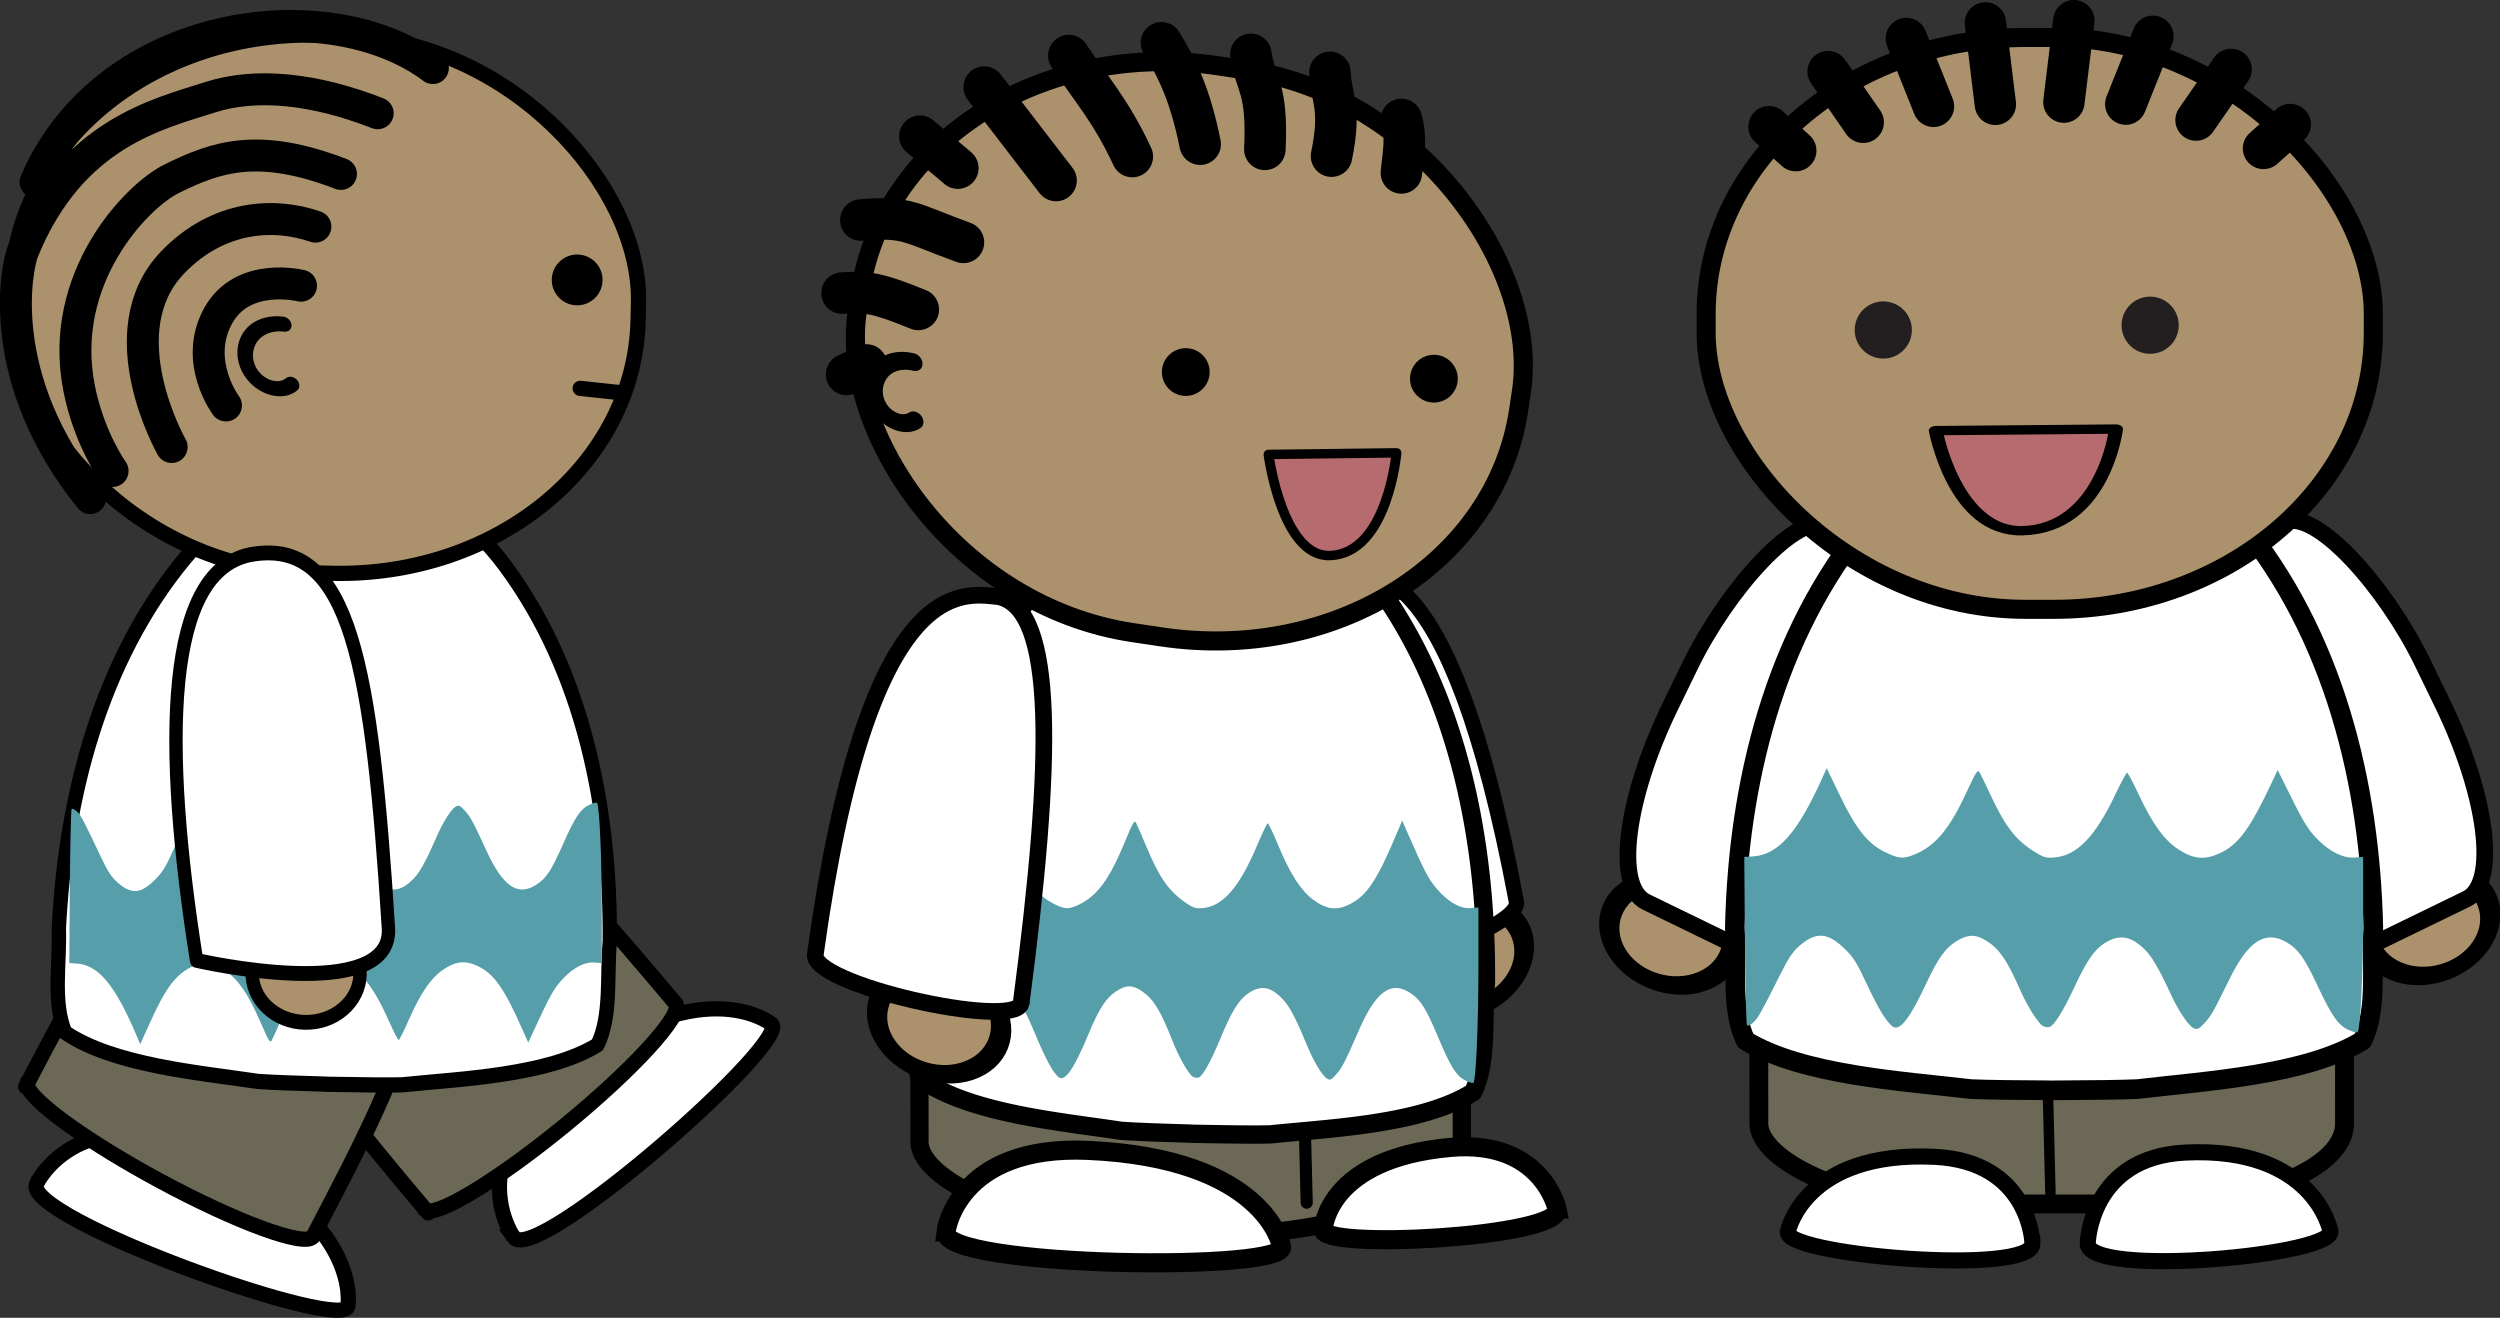
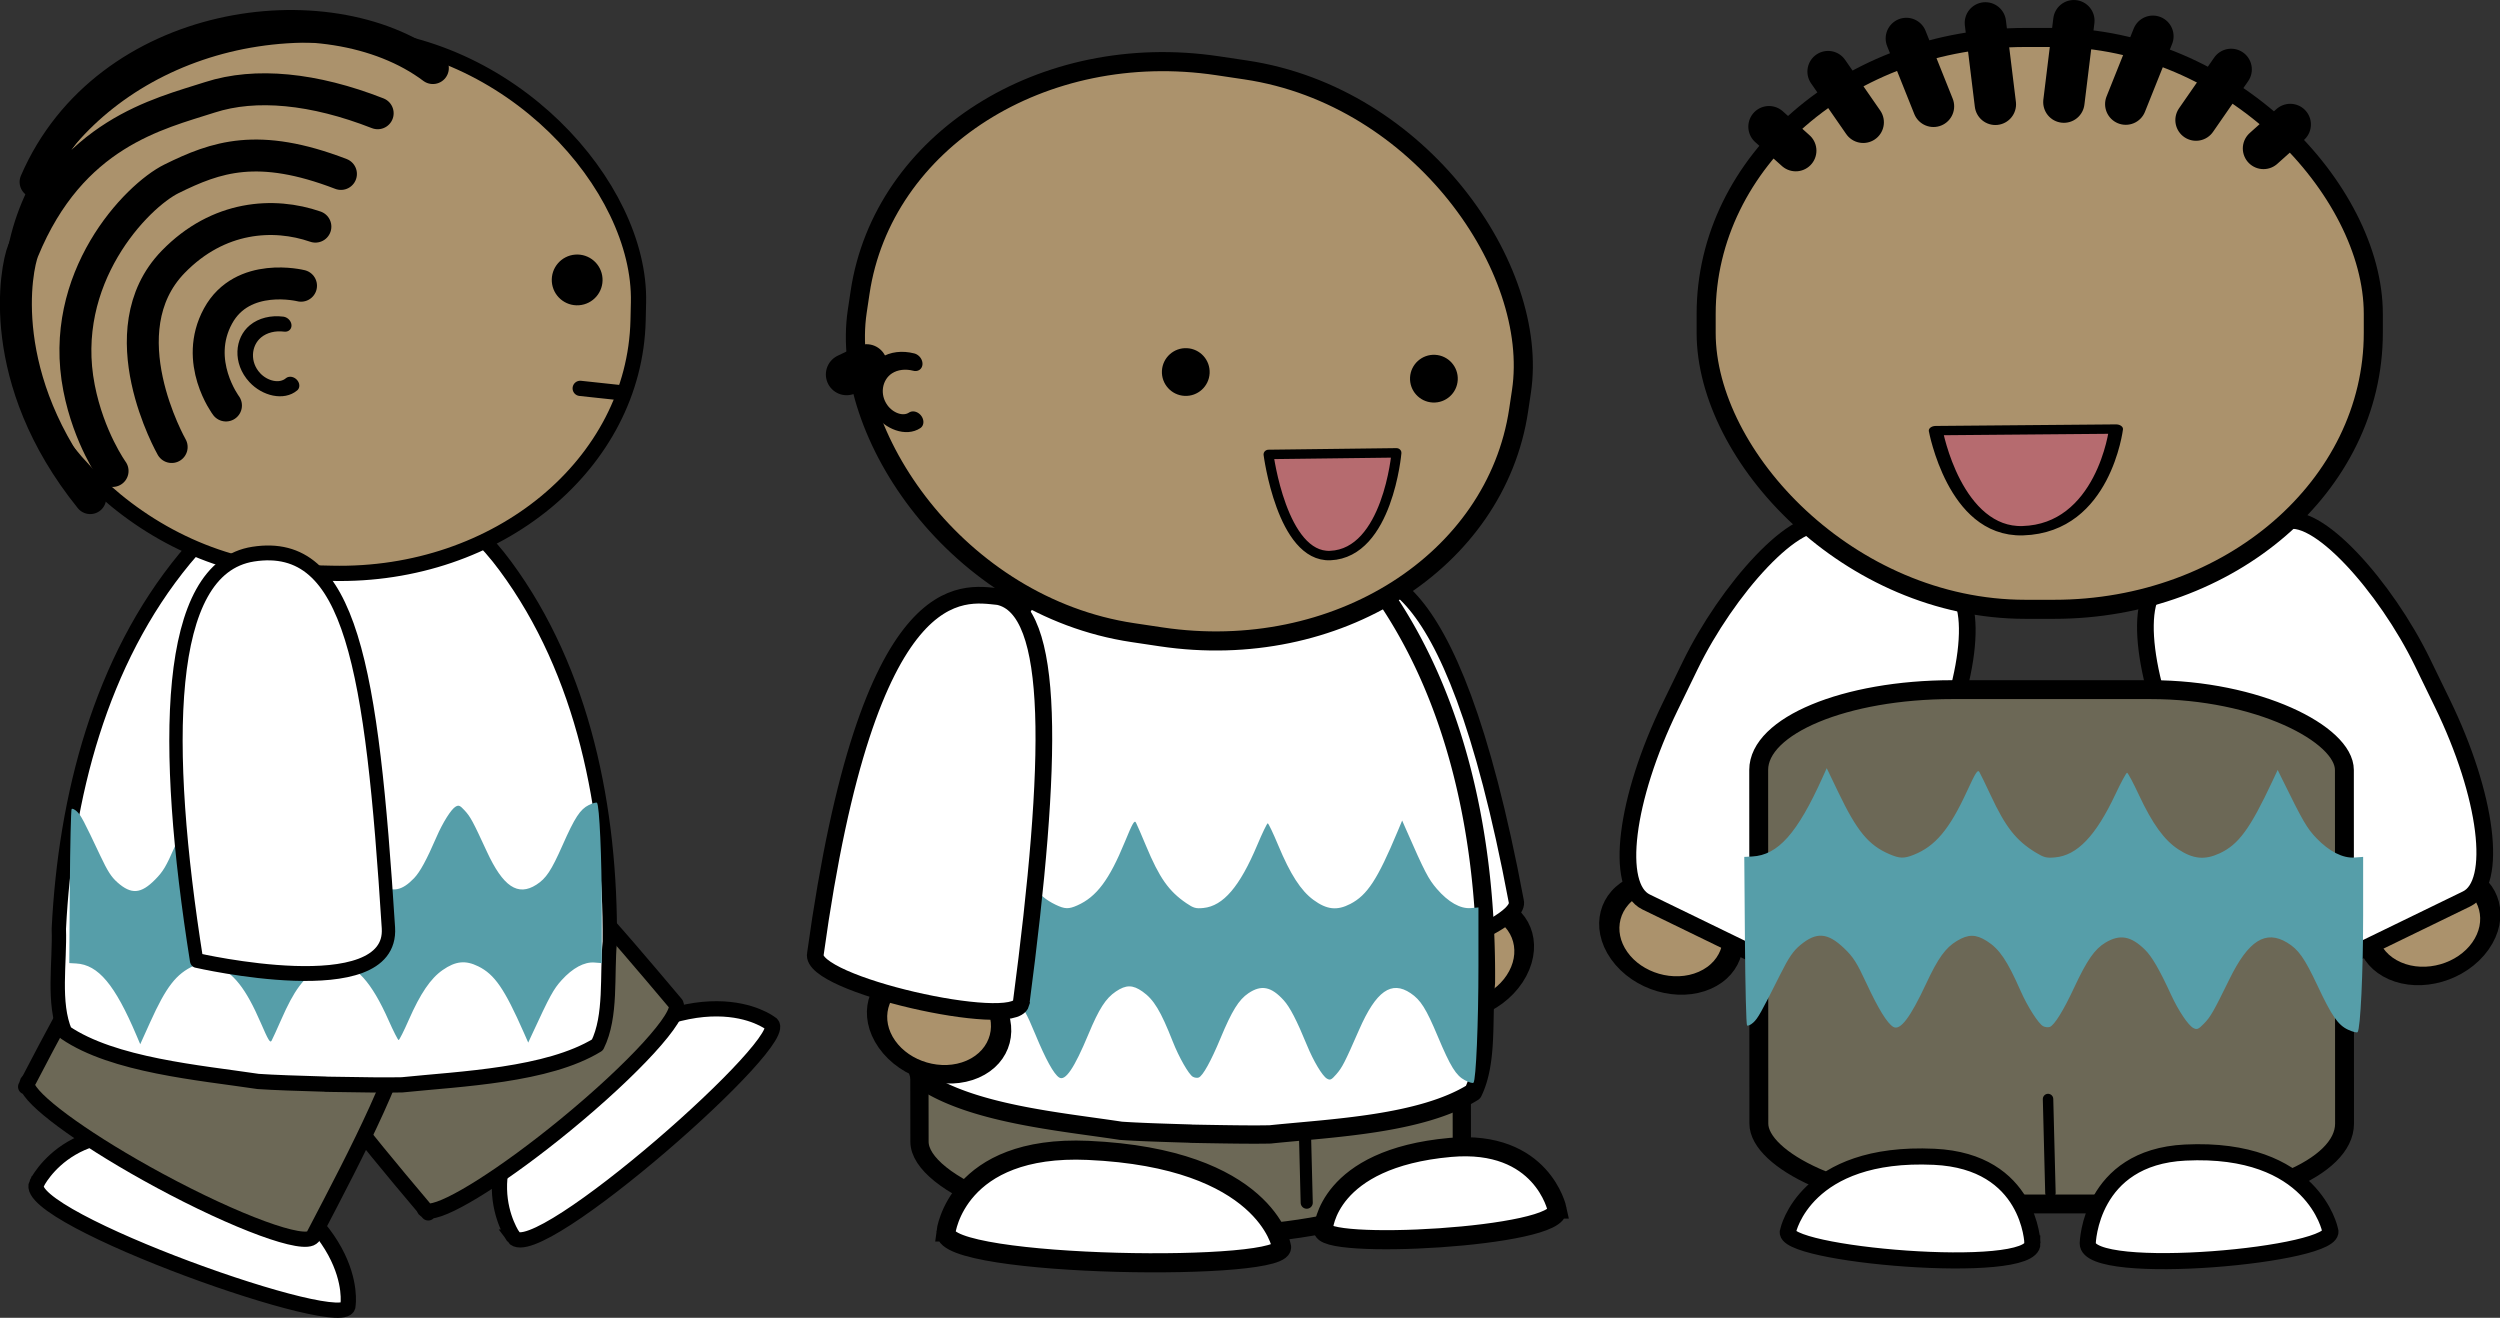
<svg xmlns="http://www.w3.org/2000/svg" viewBox="0 0 1565.5 825.2">
  <rect x="0" y="0" width="1565.5" height="825.2" fill="#333333" stroke="none" />
  <g transform="translate(1152.3 -57.777)">
    <path d="M-1064 429.36c0 65.722-60.889 119-136 119s-136-53.278-136-119 60.889-119 136-119 136 53.278 136 119z" transform="matrix(.251 .074 -.144 .271 126.98 629.84)" stroke-linejoin="round" fill-rule="evenodd" stroke="#000" stroke-linecap="round" stroke-width="42.641" fill="#ab926c" />
    <path d="M-314.44 659.75c5.087 15.433 116.36-19.968 111.62-37.659-42.268-224.9-93.59-207.5-113.08-203.99-29.82 21.057-24.568 98.291 1.465 241.65z" stroke="#000" stroke-width="9.537" fill="#fff" />
    <rect transform="skewX(.078)" rx="166.89" ry="59.092" height="214.73" width="339.62" y="617.07" x="-577.57" stroke-linejoin="round" fill-rule="evenodd" stroke="#000" stroke-linecap="round" stroke-width="11.437" fill="#6c6856" />
    <path d="M-334.03 810.9l-1.731-68.131" stroke-linejoin="round" stroke="#000" stroke-linecap="round" stroke-width="7.586" fill="#fff" />
    <path d="M-390.76 361.33a58.83 58.83 0 00-1.782.018c-.337-.018-.674-.042-1.01-.054-.519-.018-1.049-.03-1.569-.042v.14c-39.812 1.395-77.357 26.186-102.95 58.003-54.842 67.738-77.585 158.13-81.833 245.29.757 22.398-4.064 49.15 4.146 68.752 31.231 21.766 87.253 26.618 125.37 32.44 10.14.73 26.261 1.249 43.766 1.771v.06c1.838.036 3.586.068 5.398.1.18 0 .352.006.531.012 17.511.312 33.641.56 43.808.313 38.396-3.999 94.616-6.18 127.04-26.43 9.308-19.186 6.008-46.13 8.03-68.463.689-87.242-16.91-178.59-67.845-248.85-23.757-32.992-59.85-59.536-99.53-62.823v-.196c-.519-.012-1.048-.036-1.568-.042z" stroke-linejoin="round" fill-rule="evenodd" stroke="#000" stroke-linecap="round" stroke-width="11.478" fill="#fff" />
    <path d="M-177.27 814.88s-9.241-43.72-66.765-38.592c-77.381 6.9-79.595 50.961-79.595 50.961-4.536 13.649 150.22 5.498 146.36-12.369zM-559.94 829.25s6.492-54.813 89.052-51.106c111.06 4.986 120.91 59.69 120.91 59.69 8.523 16.767-212.73 13.82-209.96-8.584z" stroke="#000" stroke-width="11.964" fill="#fff" />
    <rect transform="rotate(8.502)" rx="200.4" ry="173.48" height="358.93" width="418.76" y="155.49" x="-571.36" stroke-linejoin="bevel" fill-rule="evenodd" stroke="#000" stroke-linecap="round" stroke-width="11.964" fill="#ab926c" />
    <path d="M-609.69 286.32l-12.459 5.949" stroke-linejoin="round" stroke="#000" stroke-linecap="round" stroke-width="26" fill="none" />
    <path d="M-394.83 291.51c-.424 8.249-7.45 14.59-15.702 14.165-8.249-.424-14.592-7.453-14.168-15.702.425-8.246 7.456-14.592 15.705-14.168 8.252.425 14.59 7.459 14.165 15.705M-239.46 295.67c-.424 8.249-7.45 14.59-15.702 14.165-8.249-.424-14.592-7.453-14.168-15.702.425-8.246 7.456-14.592 15.705-14.168 8.252.425 14.59 7.459 14.165 15.705" />
    <path d="M-5164.5-923.98c-9.149-127.3 100.81-228.71 222.82-236.84 168.09-11.202 301.63 134.18 311.59 295.47 5.8 93.991-27.52 187.5-87.774 259.37" transform="matrix(-.039 -.061 .053 -.029 -731.96 -20.844)" stroke-linejoin="round" stroke="#000" stroke-linecap="round" stroke-width="165.75" fill="#ab926c" />
-     <path d="M-360.25 151.31c1.866-38.964-5.752-39.992-8.75-59.5M-318.5 155.56c6.375-30.916-.28-35.773-1-52.5M-274.75 166.06c1.472-14.431 3.236-22.215 0-33.5M-400.75 148.06c-6.083-30.165-14.167-47.333-24.25-63.5M-491 170.81l-45-58.5M-549 209.56c-32.817-11.865-34.871-16.637-64.25-14M-577.25 251.56c-25.917-10.534-31.833-11.229-47.75-10.25M-443.25 155.81c-13.25-28.679-26.5-43.12-39.75-63.25M-552.5 163.06l-23.75-20" stroke-linejoin="round" stroke="#000" stroke-linecap="round" stroke-width="26" fill="none" />
    <path d="M-9.675.387s-2.034-24.631-15.496-25.231C-36.495-25.348-39.627 0-39.627 0z" transform="matrix(2.675 0 0 -2.549 -251.95 342.34)" stroke-linejoin="round" stroke="#000" stroke-linecap="round" stroke-width="2.322" fill="#b66b6f" />
    <path d="M-1064 429.36c0 65.722-60.889 119-136 119s-136-53.278-136-119 60.889-119 136-119 136 53.278 136 119z" transform="matrix(-.239 .105 .177 .25 -468.64 660.56)" stroke-linejoin="round" fill-rule="evenodd" stroke="#000" stroke-linecap="round" stroke-width="42.641" fill="#ab926c" />
    <rect transform="scale(-1 1) rotate(-25.934)" rx="39.896" ry="116.84" height="262.17" width="163.38" y="350.87" x="-286.44" stroke-linejoin="round" fill-rule="evenodd" stroke="#000" stroke-linecap="round" stroke-width="10.449" fill="#fff" />
    <path d="M-1064 429.36c0 65.722-60.889 119-136 119s-136-53.278-136-119 60.889-119 136-119 136 53.278 136 119z" transform="matrix(.239 .105 -.177 .25 731.2 654.59)" stroke-linejoin="round" fill-rule="evenodd" stroke="#000" stroke-linecap="round" stroke-width="42.641" fill="#ab926c" />
    <rect transform="rotate(-25.934)" rx="39.896" ry="116.84" height="262.17" width="163.38" y="467.57" x="-42.113" stroke-linejoin="round" fill-rule="evenodd" stroke="#000" stroke-linecap="round" stroke-width="10.449" fill="#fff" />
    <rect transform="skewX(.024)" rx="121.29" ry="50.319" height="322.06" width="366.76" y="489.63" x="-51.228" stroke-linejoin="round" fill-rule="evenodd" stroke="#000" stroke-linecap="round" stroke-width="11.832" fill="#6c6856" />
-     <path d="M135.52 321.8c-.663 0-1.327.06-1.989.06-.376 0-.752 0-1.128-.06h-1.751v.143c-44.377 2.412-85.488 28.858-113.04 62.245-59.052 71.09-81.574 164.72-83.562 254.56 1.551 23.043-2.982 50.706 6.798 70.687 35.535 21.646 98.196 25.268 140.91 30.328 11.336.502 29.34.643 48.89.751v.06c2.05 0 4.003 0 6.025-.06h.594c19.549-.107 37.554-.252 48.89-.75 42.716-5.06 105.38-8.683 140.91-30.329 9.78-19.98 5.246-47.644 6.798-70.687-1.988-89.844-24.51-183.47-83.562-254.56-27.55-33.387-68.661-59.833-113.04-62.245v-.202h-1.752z" stroke-linejoin="round" fill-rule="evenodd" stroke="#000" stroke-linecap="round" stroke-width="12.307" fill="#fff" />
    <path d="M155.04 836.31s1.342-53.868 61.042-56.795c80.308-3.937 90.728 48.533 90.728 48.533 7.16 15.647-152.4 30.29-151.77 8.262zM120.43 836.37s-1.353-51.418-61.542-54.212c-80.967-3.758-91.473 46.326-91.473 46.326-7.218 14.935 153.65 28.912 153.02 7.886z" stroke="#000" stroke-width="10.078" fill="#fff" />
    <path d="M131.68 804.78l-1.494-58.793" stroke-linejoin="round" stroke="#000" stroke-linecap="round" stroke-width="6.546" fill="#fff" />
    <path d="M318.07 702.59c-6.303-2.956-10.185-8.548-19.113-27.531-8.182-17.397-11.949-22.742-19.032-27.009-13.509-8.137-24.253-1.353-36.098 22.793-10.207 20.808-11.881 23.72-16.124 28.049-3.376 3.445-4.234 3.797-6.48 2.657-3.201-1.624-9.41-10.875-14-20.86-7.22-15.701-11.965-23.893-16.329-28.188-8.773-8.635-15.729-9.875-24.8-4.42-6.731 4.047-11.569 11.014-19.57 28.184-6.703 14.386-12.389 23.54-15.273 24.59-1.025.373-2.882.163-4.126-.47-2.872-1.458-9.773-12.252-14.074-22.013-8.465-19.212-13.312-26.364-21.247-31.347-6.872-4.315-11.552-4.325-18.681-.046-7.14 4.292-11.827 10.806-19.276 26.783-9.926 21.288-16.224 29.579-20.561 27.067-3.757-2.177-9.383-11.3-16.74-27.146-6.124-13.19-8.29-16.593-14.064-22.107-10.34-9.872-17.377-10.366-27.484-1.932-4.43 3.697-7.128 7.649-12.404 18.171-12.186 24.302-14.123 27.75-17.062 30.367-1.6 1.424-3.322 2.197-3.829 1.717-.506-.48-1.102-24.419-1.324-53.197l-.403-52.324 4.968-.261c16.152-.851 28.272-14.476 44.061-49.533l2.6-5.773 7.221 15.04c11.718 24.41 18.939 33.173 31.945 38.768 6.503 2.798 9.154 2.879 15.249.466 13.514-5.352 22.411-15.937 33.336-39.66 5.537-12.024 6.795-13.969 7.866-12.165.701 1.182 3.871 7.71 7.044 14.507 9.369 20.07 15.924 28.391 28.3 35.92 5.08 3.09 6.663 3.486 12.003 3 13.875-1.264 25.467-13.366 37.746-39.405 3.53-7.486 6.84-13.612 7.354-13.612.515 0 3.838 6.216 7.384 13.814 8.444 18.093 15.876 28.376 24.668 34.134 9.393 6.152 16.58 6.855 25.902 2.531 11.906-5.523 19.08-15.333 33.105-45.267l3.256-6.95 2.846 5.792c12.93 26.326 15.542 30.82 21.492 36.992 8.006 8.305 16.517 12.602 23.865 12.048l5.323-.402v36.697c0 35.597-1.703 71.333-3.482 73.062-.48.467-3.162-.224-5.96-1.537zM-234.92 734.26c-5.625-2.956-9.09-8.548-17.058-27.531-7.303-17.397-10.664-22.742-16.986-27.009-12.057-8.137-21.646-1.353-32.217 22.793-9.11 20.808-10.603 23.72-14.39 28.049-3.013 3.445-3.779 3.797-5.783 2.657-2.857-1.624-8.399-10.875-12.496-20.86-6.443-15.701-10.678-23.893-14.572-28.188-7.83-8.635-14.037-9.875-22.133-4.42-6.008 4.047-10.325 11.014-17.466 28.184-5.983 14.386-11.057 23.54-13.631 24.59-.915.373-2.572.163-3.683-.47-2.563-1.458-8.722-12.252-12.561-22.013-7.554-19.212-11.881-26.364-18.963-31.347-6.133-4.315-10.31-4.325-16.673-.046-6.371 4.292-10.555 10.806-17.204 26.783-8.859 21.288-14.48 29.579-18.35 27.067-3.353-2.177-8.374-11.3-14.94-27.146-5.465-13.19-7.398-16.593-12.552-22.107-9.227-9.872-15.509-10.366-24.529-1.932-3.954 3.697-6.36 7.649-11.07 18.171-10.876 24.302-12.605 27.75-15.228 30.367-1.427 1.424-2.965 2.197-3.417 1.717-.452-.48-.984-24.419-1.182-53.197l-.36-52.324 4.434-.261c14.415-.851 25.232-14.476 39.324-49.533l2.321-5.773 6.445 15.04c10.458 24.41 16.903 33.173 28.51 38.768 5.805 2.798 8.17 2.879 13.61.466 12.062-5.352 20.002-15.937 29.753-39.66 4.94-12.024 6.064-13.969 7.02-12.165.626 1.182 3.455 7.71 6.287 14.507 8.361 20.07 14.212 28.391 25.257 35.92 4.533 3.09 5.946 3.486 10.712 3 12.384-1.264 22.729-13.366 33.687-39.405 3.15-7.486 6.104-13.612 6.563-13.612.46 0 3.425 6.216 6.59 13.814 7.536 18.093 14.169 28.376 22.016 34.134 8.383 6.152 14.799 6.855 23.117 2.531 10.626-5.523 17.029-15.333 29.546-45.267l2.906-6.95 2.54 5.792c11.54 26.326 13.87 30.82 19.18 36.992 7.146 8.305 14.742 12.602 21.3 12.048l4.75-.402v36.697c0 35.597-1.52 71.333-3.107 73.062-.429.467-2.822-.224-5.32-1.537z" fill-rule="evenodd" fill="#569ea9" />
    <path d="M-1064 429.36c0 65.722-60.889 119-136 119s-136-53.278-136-119 60.889-119 136-119 136 53.278 136 119z" transform="matrix(-.24 .105 .177 .251 -928.24 715.62)" stroke-linejoin="round" fill-rule="evenodd" stroke="#000" stroke-linecap="round" stroke-width="42.641" fill="#ab926c" />
    <path d="M-512.88 686.16c-4.752 16.654-133.04-12.067-128.82-31.074 33.168-240.24 92.405-225.86 114.7-223.68 36.027 7.798 34.23 101.68 14.119 254.75z" stroke="#000" stroke-width="10.438" fill="#fff" />
    <rect rx="199.93" ry="173.08" height="358.09" width="417.77" y="81.237" x="-83.906" stroke-linejoin="bevel" fill-rule="evenodd" stroke="#000" stroke-linecap="round" stroke-width="11.936" fill="#ab926c" />
-     <path d="M44.921 264.42c0 9.89-8.01 17.903-17.903 17.903-9.89 0-17.906-8.013-17.906-17.903 0-9.886 8.017-17.906 17.906-17.906 9.892 0 17.903 8.02 17.903 17.906M212.03 261.43c0 9.89-8.01 17.903-17.903 17.903-9.89 0-17.906-8.013-17.906-17.903 0-9.886 8.017-17.906 17.906-17.906 9.893 0 17.903 8.02 17.903 17.906" fill="#231f20" />
    <path d="M-9.675.387s-2.034-24.631-15.496-25.231C-36.495-25.348-39.627 0-39.627 0z" transform="matrix(3.768 0 0 -2.523 209.2 327.43)" stroke-linejoin="round" stroke="#000" stroke-linecap="round" stroke-width="2.322" fill="#b66b6f" />
    <path d="M-27.802 152.11l-16.75-15M14.448 134.36l-22-31.75M58.448 124.36l-17-42.5M97.198 123.11l-6.25-51M265.1 150.73l16.75-15M222.85 132.98l22-31.75M178.85 122.98l17-42.5M140.1 121.73l6.25-51" stroke-linejoin="round" stroke="#000" stroke-linecap="round" stroke-width="25.9" fill="none" />
    <path d="M-830.74 832.46s-33.49-46.788 30.013-99.18c85.425-70.478 130.89-34.709 130.89-34.709 17.998 7.278-147.31 153.09-160.91 133.89zM-1129.4 798.98s24.75-51.943 101.32-21.707c103.01 40.675 93.694 97.772 93.694 97.772 2.336 19.273-205.24-54.872-195.02-76.065z" stroke="#000" stroke-width="9.544" fill="#fff" />
    <path d="M-953.7 577.5c-76.009 64.129-13.185 141.69 66.709 236.43.084.462.24.856.505 1.18.275.337.679.59 1.14.763.409.48.807.937 1.214 1.42l1.39-1.19c11.871-.973 46.651-22.868 84.417-53.825 42.877-35.148 73.569-68.804 69.275-75.81l.031-.024c-.059-.073-.116-.144-.176-.216-.01-.012-.016-.02-.026-.03-.01-.013-.015-.02-.026-.03-81.14-96.173-146.3-174.61-224.45-108.67z" stroke-linejoin="round" fill-rule="evenodd" stroke="#000" stroke-linecap="round" stroke-width="9.544" fill="#6c6856" />
    <path d="M-940.68 583.07c-88.147-46.045-136.12 41.481-193.53 151.32-.396.252-.702.546-.901.914-.207.383-.288.852-.274 1.344-.289.56-.561 1.103-.854 1.663l1.628.835c5.398 10.618 38.838 34.509 81.796 57.73 48.773 26.364 91.548 42.015 96.405 35.387l.035.018c.044-.082.089-.161.132-.244.01-.013.012-.024.02-.035.01-.012.011-.022.018-.035 58.26-111.53 106.16-201.55 15.524-248.89z" stroke-linejoin="round" fill-rule="evenodd" stroke="#000" stroke-linecap="round" stroke-width="9.544" fill="#6c6856" />
    <g fill-rule="evenodd">
      <path d="M-644.27-1251.3c-.608 0-1.218 0-1.825.017-.344-.017-.69-.039-1.034-.051-.53-.017-1.074-.028-1.606-.039v.133c-40.763 1.318-79.206 24.745-105.41 54.812-56.153 64.012-79.439 149.43-83.789 231.79.774 21.166-4.16 46.446 4.245 64.969 31.978 20.569 89.338 25.154 128.37 30.654 10.382.69 26.889 1.18 44.812 1.674v.056c1.882.056 3.672.062 5.527.097h.544c17.93.294 34.445.526 44.855.294 39.314-3.78 96.878-5.84 130.07-24.977 9.53-18.13 6.152-43.592 8.223-64.696.704-82.442-17.314-168.77-69.467-235.16-24.325-31.177-61.281-56.261-101.91-59.367v-.186c-.533-.013-1.075-.034-1.606-.039z" stroke-linejoin="round" stroke="#000" stroke-linecap="round" stroke-width="9.544" fill="#fff" transform="matrix(.941 0 0 1 -326.96 1604)" />
      <path d="M-783.597 561.9c-5.423 2.703-8.764 7.817-16.446 25.177-7.04 15.91-10.28 20.798-16.375 24.699-11.624 7.441-20.869 1.237-31.06-20.844-8.782-19.029-10.222-21.692-13.873-25.651-2.904-3.15-3.643-3.472-5.575-2.43-2.754 1.486-8.097 9.945-12.047 19.076-6.211 14.358-10.294 21.85-14.048 25.778-7.55 7.897-13.534 9.03-21.338 4.043-5.792-3.701-9.955-10.073-16.838-25.775-5.768-13.156-10.66-21.527-13.142-22.487-.882-.342-2.48-.15-3.55.43-2.472 1.333-8.41 11.203-12.11 20.13-7.283 17.569-11.454 24.11-18.28 28.667-5.913 3.946-9.94 3.955-16.075.042-6.142-3.925-10.176-9.881-16.586-24.493-8.54-19.468-13.96-27.05-17.691-24.753-3.232 1.99-8.073 10.333-14.404 24.825-5.269 12.062-7.132 15.175-12.1 20.217-8.897 9.028-14.952 9.48-23.649 1.767-3.811-3.381-6.132-6.995-10.672-16.617-10.485-22.224-12.151-25.376-14.68-27.77-1.376-1.303-2.859-2.01-3.294-1.57-.437.439-.95 22.33-1.14 48.647l-.347 47.85 4.275.24c13.897.778 24.326 13.238 37.912 45.296l2.237 5.28 6.213-13.755c10.082-22.321 16.296-30.336 27.487-35.453 5.596-2.559 7.876-2.633 13.12-.427 11.629 4.895 19.283 14.575 28.684 36.27 4.764 10.994 5.846 12.773 6.768 11.123.603-1.08 3.331-7.05 6.061-13.266 8.062-18.354 13.702-25.963 24.35-32.849 4.371-2.826 5.733-3.188 10.328-2.743 11.939 1.156 21.913 12.223 32.477 36.035 3.038 6.846 5.885 12.448 6.328 12.448.443 0 3.302-5.685 6.353-12.633 7.266-16.546 13.66-25.95 21.225-31.216 8.082-5.626 14.267-6.268 22.286-2.315 10.245 5.05 16.418 14.022 28.485 41.396l2.802 6.357 2.448-5.297c11.126-24.075 13.373-28.184 18.492-33.83 6.89-7.595 14.212-11.524 20.534-11.017l4.581.367v-33.56c0-32.552-1.466-65.233-2.997-66.814-.412-.427-2.72.205-5.128 1.406z" fill="#569ea9" />
    </g>
    <g transform="translate(10.22 1.1)">
      <rect transform="rotate(1.314)" rx="188.01" ry="162.75" height="336.73" width="392.85" y="100.73" x="-1149.7" stroke-linejoin="bevel" fill-rule="evenodd" stroke="#000" stroke-linecap="round" stroke-width="9.544" fill="#ab926c" />
      <path d="M-785.24 230.79c.65 8.761-5.92 16.387-14.684 17.038-8.762.65-16.391-5.923-17.04-14.685-.65-8.758 5.925-16.39 14.686-17.04 8.764-.65 16.388 5.929 17.038 14.687" />
      <path d="M-799.2 299.87l24.27 2.607" stroke-linejoin="round" stroke="#000" stroke-linecap="round" stroke-width="9.544" fill="none" />
      <path d="M-5164.5-923.98c-9.149-127.3 100.81-228.71 222.82-236.84 168.09-11.202 301.63 134.18 311.59 295.47 5.8 93.991-27.52 187.5-87.774 259.37" transform="matrix(-.048 -.058 .052 -.037 -1179.8 -36.4)" stroke-linejoin="round" stroke="#000" stroke-linecap="round" stroke-width="137.61" fill="#ab926c" />
    </g>
    <path d="M-963.8 236.7s-36.64-9.199-52 19c-15.567 28.579 5 56 5 56" stroke-linejoin="round" stroke="#000" stroke-linecap="round" stroke-width="20" fill="none" />
    <path d="M-954.8 199.7c-26-9-60.705-7.067-89 22-42.348 43.504-1 116-1 116" stroke-linejoin="round" stroke="#000" stroke-linecap="round" stroke-width="20" fill="none" />
    <path d="M-938.8 166.7c-52-20-78.202-10.699-106 3-22.194 10.937-71.434 62.355-58 131 6.158 31.466 21 52 21 52" stroke-linejoin="round" stroke="#000" stroke-linecap="round" stroke-width="20" fill="none" />
    <path d="M-915.8 128.7c-40-15.658-76.427-19.225-105-10-32.436 10.472-86.836 22.497-117 96-4.432 10.8-18.26 80.297 42 155M-881.24 100.4c-65.841-49.422-204.38-31.351-248.78 71.334" stroke-linejoin="round" stroke="#000" stroke-linecap="round" stroke-width="20" fill="none" />
    <g stroke-linejoin="round" stroke="#000" stroke-linecap="round" stroke-width="9.544">
-       <path d="M-690.92-906.22c16.014 11.49 40.381 10.2 54.426-2.88 14.045-13.081 12.449-33-3.564-44.49s-40.381-10.2-54.426 2.881-12.45 33 3.564 44.49z" fill-rule="evenodd" fill="#ab926c" transform="matrix(.876 0 0 .974 -377.64 1573)" />
      <path d="M-743.8-938.23c-24.392-138.58-23.294-252.28 40.491-261.18 69.827-9.748 84.797 72.509 96.65 240.29 3.537 50.074-137.14 20.895-137.14 20.895z" fill="#fff" transform="matrix(.876 0 0 .974 -377.64 1573)" />
    </g>
  </g>
</svg>